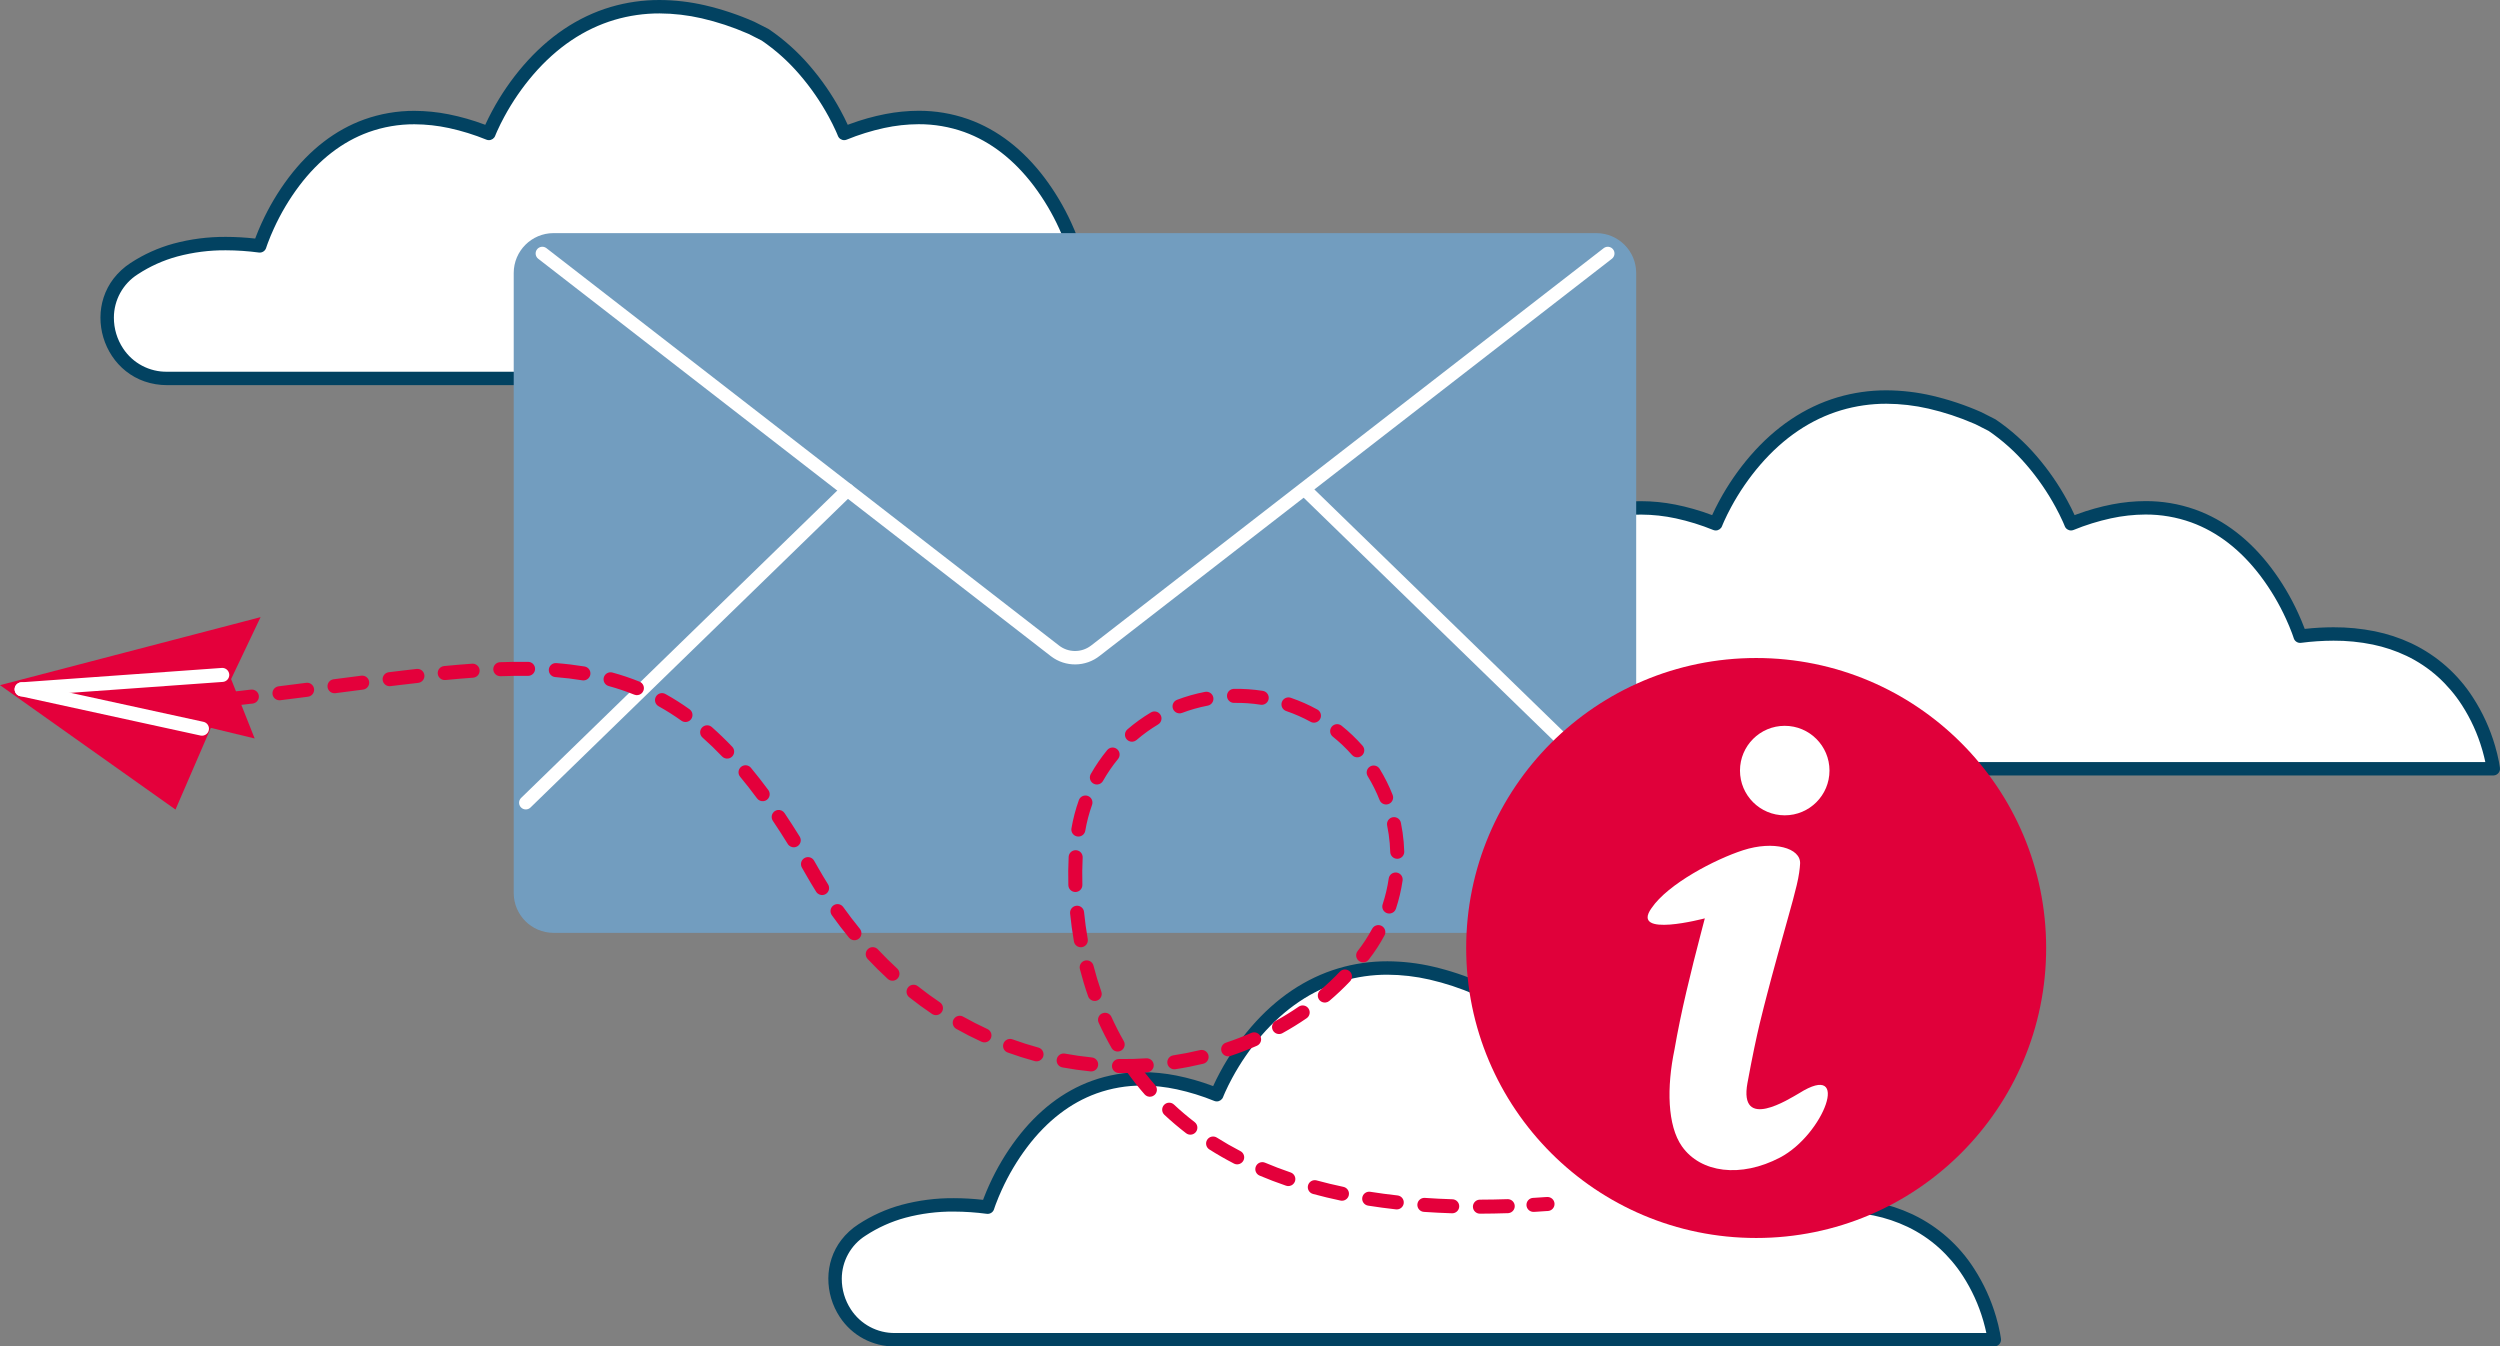
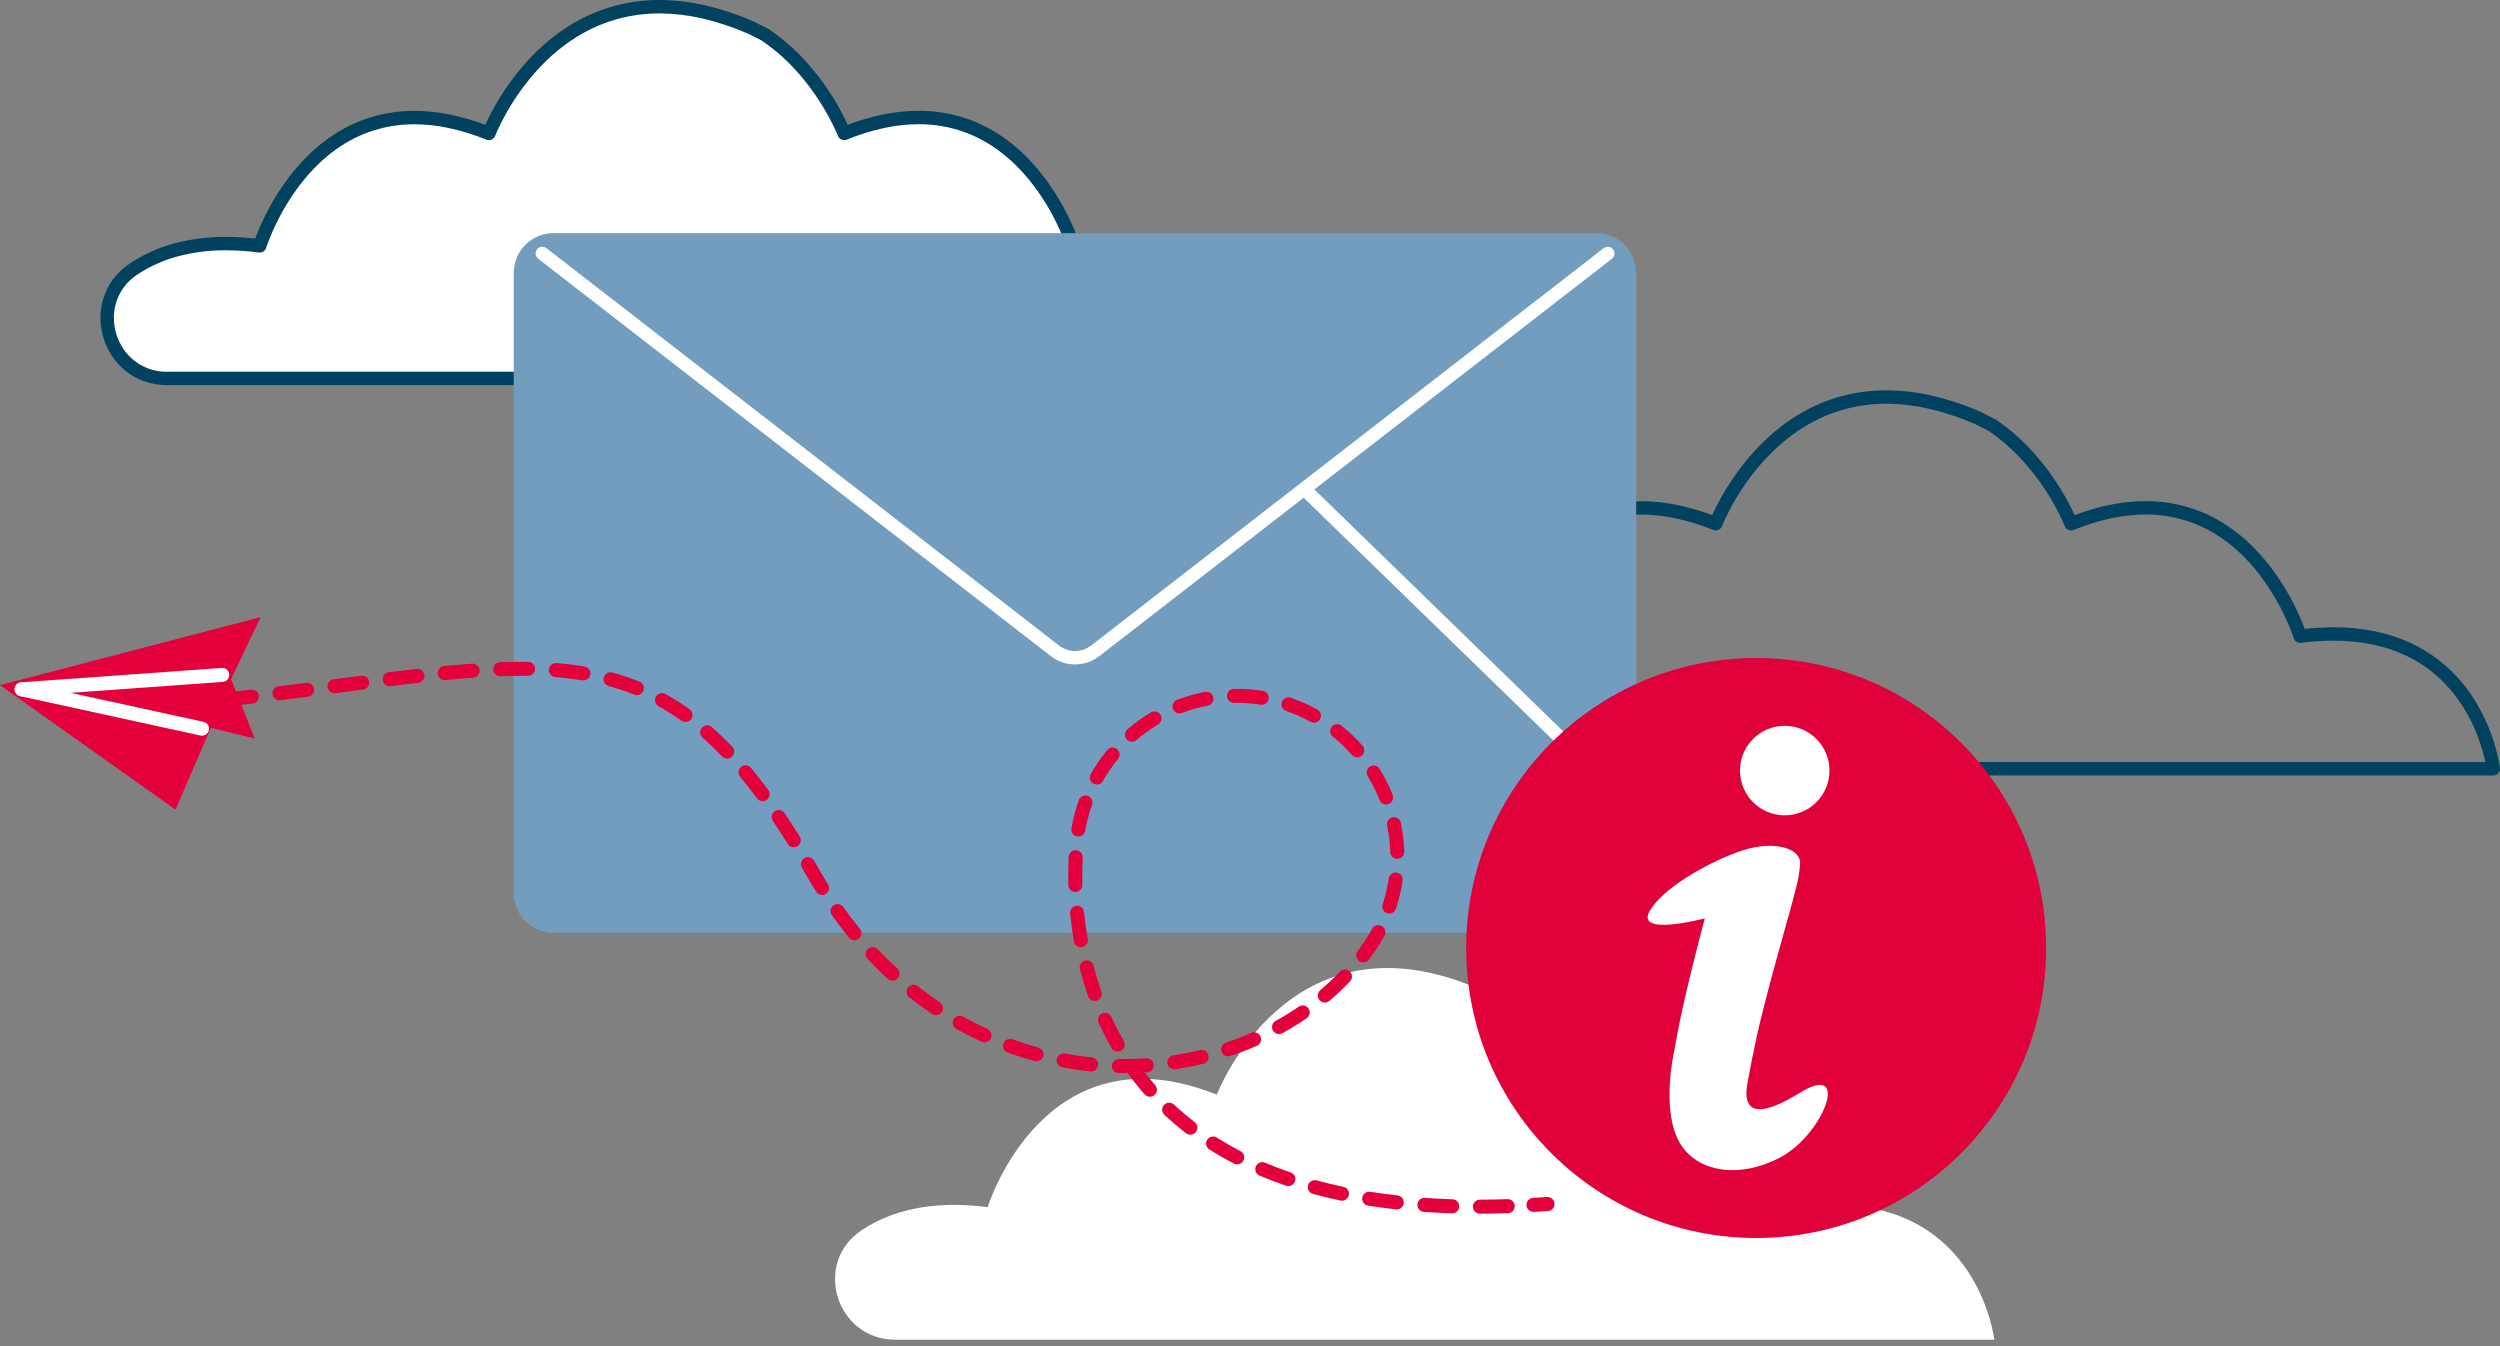
<svg xmlns="http://www.w3.org/2000/svg" id="Ebene_1" data-name="Ebene 1" viewBox="0 0 1118.293 602.282">
  <rect x="0" y="0" width="1118.293" height="602.282" fill="#808080" stroke="none" />
  <defs>
    <style>
      .cls-1 {
        fill: #024261;
      }

      .cls-2 {
        fill: #fff;
      }

      .cls-3 {
        fill: none;
      }

      .cls-4 {
        fill: #729dbf;
      }

      .cls-5 {
        fill: #e4003b;
      }

      .cls-6 {
        fill: #e0003a;
      }
    </style>
  </defs>
  <g id="message_solid_III" data-name="message solid III">
    <g id="message_solid_III-2" data-name="message solid III-2">
      <g id="message_solid_III-3" data-name="message solid III-3">
        <g id="clouds">
          <path id="Path" class="cls-2" d="M59.995,120.179c12.7-8.4,30.8-13.5,56.2-10.2,0,0,25.1-81.4,102.5-50.3,0,0,32.1-84.4,117.5-47.2l6.1,3.1c24.8,16.7,35.3,44.1,35.3,44.1,77.3-31.2,102.5,50.3,102.5,50.3,78.4-10,86.4,59.3,86.4,59.3H74.795c-26.5,0-37-34.5-14.8-49.1Z" />
          <path id="Path-2" data-name="Path" class="cls-1" d="M566.495,172.279H74.795c-3.473.017-6.924-.553-10.207-1.687-3.007-1.051-5.815-2.602-8.307-4.586-2.405-1.919-4.494-4.205-6.19-6.772-3.376-5.103-5.171-11.089-5.161-17.207.005-3.061.491-6.101,1.44-9.011.987-3.012,2.474-5.835,4.4-8.352,2.112-2.739,4.672-5.101,7.572-6.987,5.941-3.899,12.459-6.839,19.314-8.712,7.648-2.053,15.539-3.062,23.458-3,4.353.01,8.702.26,13.027.749h.015l.323-.86c.663-1.739,1.414-3.544,2.233-5.366l.327-.722c3.267-7.181,7.307-13.983,12.05-20.287,9.545-12.61,20.906-21.363,33.767-26.016,7.226-2.591,14.849-3.902,22.526-3.873,5.106.02,10.198.528,15.207,1.518,5.531,1.1,10.963,2.65,16.241,4.634l.242.091.194-.426c.787-1.714,1.672-3.5,2.631-5.3l.383-.713c3.856-7.147,8.471-13.856,13.767-20.012,11.26-13.038,24.4-21.865,39.057-26.236C280.224,1.042,287.612-.018,295.037 0c6.874.034,13.722.836,20.417,2.392,7.525,1.76,14.869,4.216,21.939,7.337l.161.076,6.1,3.1c.109.056.215.118.316.186,6.753,4.602,12.869,10.077,18.187,16.282,5.312,6.157,9.947,12.867,13.823,20.016,1.2,2.206,2.287,4.374,3.228,6.443l1.011-.376c5.155-1.905,10.454-3.392,15.848-4.445,4.898-.95,9.874-1.438,14.863-1.456,7.455-.027,14.86,1.211,21.9,3.661l.576.205c12.86,4.654,24.225,13.415,33.781,26.04,4.746,6.309,8.79,13.115,12.061,20.3,1.051,2.294,1.993,4.55,2.8,6.705l.094.255.3-.033c4.177-.454,8.376-.685,12.578-.694,6.23-.028,12.447.577,18.554,1.806,5.557,1.131,10.963,2.907,16.109,5.292l.626.3c11.114,5.358,20.516,13.706,27.152,24.108,4.3,6.656,7.607,13.904,9.816,21.514.715,2.432,1.3,4.824,1.739,7.11.218,1.134.339,1.915.4,2.371l.057.442c.19,1.646-.99,3.134-2.636,3.324-.114.013-.229.02-.344.02l.002-.002ZM101.095,111.958c-7.337-.059-14.648.869-21.737,2.759-6.288,1.707-12.266,4.396-17.715,7.968-6.668,4.211-10.708,11.549-10.7,19.435-.007,4.885,1.427,9.664,4.122,13.739,4.354,6.626,11.801,10.559,19.729,10.419h488.136l-.184-.858c-.292-1.307-.634-2.655-1.018-4.008l-.2-.708c-2.045-7.051-5.107-13.766-9.089-19.933-3.013-4.664-6.624-8.912-10.741-12.637-4.196-3.762-8.906-6.907-13.989-9.342-4.809-2.286-9.875-3.987-15.09-5.067-5.789-1.184-11.686-1.766-17.595-1.737-4.863.016-9.72.338-14.543.966-.127.016-.254.024-.382.024-1.316.004-2.48-.854-2.864-2.113l-.274-.824c-.06-.175-.125-.359-.194-.553l-.339-.929c-.755-2.023-1.641-4.143-2.631-6.3-3.09-6.787-6.909-13.217-11.391-19.176-8.843-11.685-19.286-19.766-31.038-24.019-6.56-2.35-13.479-3.537-20.447-3.509-5.195.027-10.373.596-15.449,1.7-5.722,1.251-11.325,2.994-16.747,5.211-.356.145-.737.219-1.122.219-1.241-.006-2.351-.77-2.8-1.927l-.226-.56c-.095-.226-.209-.5-.339-.8l-.407-.917c-.9-2-1.95-4.091-3.111-6.223-3.673-6.771-8.064-13.127-13.098-18.958-4.971-5.804-10.687-10.926-17-15.233l.145.1-5.847-2.967-.7-.3c-6.568-2.853-13.383-5.101-20.36-6.714-6.171-1.419-12.48-2.152-18.812-2.186-6.847-.018-13.661.959-20.228,2.9-13.543,4.039-25.733,12.25-36.231,24.407-5.013,5.829-9.382,12.182-13.032,18.949-1.159,2.141-2.2,4.234-3.092,6.221-.192.428-.368.83-.524,1.2l-.217.518-.225.559c-.447,1.161-1.561,1.929-2.805,1.934-.383 0-.762-.074-1.117-.217-5.423-2.21-11.026-3.948-16.747-5.195-5.075-1.098-10.251-1.664-15.443-1.69-6.986-.029-13.923,1.16-20.5,3.516-11.753,4.253-22.192,12.326-31.026,24-4.479,5.955-8.294,12.381-11.378,19.164-.991,2.164-1.874,4.283-2.624,6.3l-.12.322c-.115.313-.222.612-.319.888l-.181.525-.245.739c-.491,1.306-1.817,2.101-3.2,1.919-4.873-.648-9.782-.982-14.698-1.001h-.001Z" />
          <path id="uuid-755265b3-ad22-402b-88d3-188d0cd40bd3" data-name="Path-2" class="cls-2" d="M385.595,550.179c12.7-8.4,30.8-13.5,56.2-10.2,0,0,25.1-81.4,102.5-50.3,0,0,32.1-84.4,117.5-47.2l6.1,3.1c24.8,16.7,35.3,44.1,35.3,44.1,77.3-31.2,102.5,50.3,102.5,50.3,78.4-10,86.4,59.3,86.4,59.3h-491.7c-26.5-.1-37-34.6-14.8-49.1Z" />
-           <path id="Path_2_2" data-name="Path 2 2" class="cls-1" d="M892.095,602.279h-491.711c-9.962.132-19.298-4.845-24.741-13.189-3.36-5.113-5.14-11.102-5.116-17.22.013-3.048.505-6.075,1.458-8.97.989-2.995,2.477-5.801,4.4-8.3,2.11-2.719,4.664-5.062,7.555-6.929,5.941-3.899,12.458-6.839,19.313-8.712,7.648-2.053,15.539-3.062,23.457-3,4.353.01,8.702.26,13.027.749h.014l.324-.86c.662-1.738,1.414-3.543,2.233-5.366l.327-.722c3.267-7.181,7.307-13.983,12.05-20.287,9.545-12.61,20.906-21.363,33.767-26.016,7.226-2.591,14.849-3.902,22.526-3.873,5.106.02,10.198.528,15.207,1.518,5.531,1.102,10.963,2.654,16.242,4.64l.242.091.193-.426c.781-1.7,1.666-3.485,2.631-5.3l.382-.713c3.858-7.146,8.475-13.855,13.772-20.011,11.261-13.038,24.4-21.865,39.058-26.236,7.12-2.105,14.507-3.165,21.931-3.147,6.874.034,13.722.836,20.417,2.392,7.525,1.76,14.869,4.216,21.939,7.337l.161.076,6.1,3.1c.109.056.214.118.316.186,6.753,4.602,12.869,10.076,18.188,16.281,5.312,6.157,9.947,12.867,13.823,20.016,1.2,2.206,2.287,4.374,3.228,6.443l1.011-.376c5.155-1.905,10.454-3.392,15.848-4.445,4.897-.95,9.872-1.437,14.86-1.455,7.454-.027,14.86,1.211,21.9,3.661l.576.205c12.859,4.654,24.225,13.415,33.782,26.04,4.745,6.309,8.789,13.116,12.061,20.3,1.054,2.3,2,4.555,2.8,6.705l.094.255.3-.033c4.177-.454,8.376-.685,12.578-.694,6.23-.028,12.446.577,18.554,1.806,5.557,1.131,10.963,2.907,16.109,5.292l.625.3c11.115,5.358,20.518,13.706,27.155,24.108,4.3,6.656,7.607,13.904,9.816,21.514.717,2.441,1.3,4.833,1.739,7.11.217,1.135.339,1.915.4,2.371l.057.442c.19,1.646-.99,3.134-2.636,3.324-.114.013-.229.02-.344.02l.002-.002ZM426.695,541.959c-7.338-.059-14.65.869-21.74,2.76-6.29,1.708-12.271,4.399-17.721,7.973-6.644,4.168-10.681,11.457-10.691,19.3-.018,4.885,1.402,9.666,4.084,13.749,4.348,6.666,11.806,10.642,19.764,10.537h488.136l-.047-.232c-.32-1.5-.708-3.063-1.154-4.632l-.2-.708c-2.045-7.051-5.107-13.766-9.089-19.933-3.013-4.664-6.624-8.912-10.741-12.637-4.196-3.762-8.906-6.907-13.989-9.342-4.809-2.286-9.875-3.987-15.09-5.067-5.789-1.184-11.686-1.766-17.595-1.737-4.863.016-9.721.338-14.544.966-.127.016-.254.024-.382.024-1.316.005-2.48-.854-2.864-2.113l-.275-.824c-.055-.161-.119-.342-.194-.553l-.339-.929c-.753-2.018-1.637-4.138-2.63-6.3-3.09-6.787-6.909-13.216-11.391-19.176-8.845-11.685-19.288-19.767-31.039-24.019-6.559-2.35-13.478-3.537-20.446-3.509-5.195.027-10.373.596-15.449,1.7-5.722,1.251-11.325,2.994-16.747,5.211-.356.145-.737.219-1.122.219-1.241-.006-2.351-.77-2.8-1.927l-.227-.56c-.12-.289-.231-.55-.339-.8l-.406-.917c-.9-2-1.951-4.092-3.111-6.223-3.671-6.771-8.059-13.128-13.09-18.96-4.971-5.804-10.687-10.926-17-15.233l.144.1-5.844-2.97-.7-.3c-6.568-2.853-13.383-5.101-20.36-6.714-6.173-1.419-12.485-2.151-18.819-2.183-6.848-.018-13.662.959-20.229,2.9-13.542,4.036-25.732,12.248-36.231,24.4-5.013,5.829-9.382,12.182-13.032,18.949-1.156,2.135-2.2,4.228-3.092,6.221-.18.4-.356.8-.523,1.2l-.218.518-.224.559c-.447,1.162-1.561,1.93-2.806,1.934-.383-0-.762-.074-1.117-.217-5.421-2.207-11.023-3.942-16.742-5.186-5.075-1.098-10.251-1.664-15.443-1.69-6.986-.029-13.923,1.161-20.5,3.516-11.754,4.253-22.192,12.326-31.025,24-4.479,5.955-8.294,12.381-11.378,19.164-.989,2.159-1.872,4.278-2.625,6.3l-.119.322c-.107.291-.214.589-.32.888l-.18.525-.246.739c-.49,1.303-1.813,2.098-3.194,1.919-4.876-.649-9.789-.983-14.708-1.002h-.001Z" />
-           <path id="Path-3" class="cls-2" d="M608.795,294.779c12.7-8.4,30.8-13.5,56.2-10.2,0,0,25.1-81.4,102.5-50.3,0,0,32.1-84.4,117.5-47.2l6.1,3.1c24.8,16.7,35.3,44.1,35.3,44.1,77.3-31.2,102.5,50.3,102.5,50.3,78.4-10,86.4,59.3,86.4,59.3h-491.6c-26.6,0-37.1-34.5-14.9-49.1Z" />
          <path id="Path_2_3" data-name="Path 2 3" class="cls-1" d="M1115.295,346.879h-491.6c-3.486.017-6.95-.554-10.246-1.691-3.017-1.055-5.836-2.61-8.337-4.6-2.412-1.922-4.508-4.211-6.21-6.784-3.379-5.101-5.177-11.086-5.169-17.204.005-3.057.491-6.094,1.44-9,.987-3.008,2.475-5.828,4.4-8.341,2.112-2.736,4.671-5.097,7.569-6.981,5.941-3.899,12.458-6.839,19.313-8.712,7.648-2.053,15.539-3.062,23.457-3,4.353.01,8.702.26,13.027.749h.014l.323-.86c.659-1.73,1.411-3.535,2.234-5.366l.327-.722c3.266-7.181,7.307-13.985,12.049-20.29,9.546-12.61,20.907-21.363,33.768-26.016,7.226-2.591,14.849-3.902,22.526-3.873,5.106.02,10.198.528,15.207,1.518,5.533,1.1,10.966,2.651,16.246,4.636l.243.091.194-.426c.786-1.715,1.671-3.5,2.631-5.3l.383-.713c3.856-7.146,8.471-13.856,13.766-20.012,11.261-13.038,24.4-21.865,39.058-26.236,7.118-2.104,14.503-3.164,21.925-3.146,6.874.034,13.722.836,20.417,2.392,7.526,1.76,14.872,4.216,21.943,7.337l.161.076,6.1,3.1c.109.056.214.118.316.186,6.753,4.603,12.868,10.077,18.187,16.282,5.312,6.157,9.947,12.867,13.823,20.016,1.2,2.207,2.287,4.374,3.228,6.443l1.011-.376c5.154-1.905,10.454-3.392,15.847-4.445,4.896-.95,9.871-1.438,14.859-1.456,7.455-.027,14.86,1.211,21.9,3.661l.577.205c12.859,4.654,24.225,13.415,33.782,26.04,4.745,6.309,8.789,13.116,12.061,20.3,1.054,2.3,1.995,4.555,2.8,6.705l.094.255.3-.033c4.177-.454,8.376-.685,12.578-.694,6.23-.028,12.446.577,18.554,1.806,5.557,1.131,10.963,2.907,16.109,5.292l.626.3c11.115,5.358,20.518,13.706,27.155,24.108,4.3,6.656,7.607,13.904,9.816,21.514.717,2.44,1.3,4.832,1.739,7.11.218,1.136.339,1.916.4,2.371l.057.442c.19,1.646-.99,3.134-2.636,3.324-.114.013-.23.02-.345.02l.003-.002ZM649.895,286.558c-7.337-.059-14.648.869-21.737,2.759-6.288,1.707-12.266,4.396-17.715,7.968-6.664,4.202-10.704,11.53-10.7,19.408-.007,4.888,1.429,9.669,4.129,13.743,4.38,6.647,11.859,10.588,19.818,10.442h488.036l-.047-.232c-.318-1.493-.706-3.052-1.154-4.632l-.205-.708c-2.044-7.051-5.106-13.766-9.088-19.933-3.013-4.664-6.624-8.912-10.741-12.637-4.196-3.762-8.906-6.907-13.989-9.342-4.809-2.286-9.875-3.987-15.09-5.067-5.789-1.184-11.686-1.766-17.595-1.737-4.863.016-9.721.338-14.544.966-.127.016-.254.024-.382.024-1.316.005-2.48-.854-2.864-2.113l-.275-.824c-.055-.161-.119-.342-.194-.553l-.339-.929c-.749-2.009-1.634-4.129-2.63-6.3-3.09-6.786-6.909-13.216-11.391-19.176-8.845-11.685-19.288-19.767-31.039-24.019-6.559-2.35-13.478-3.537-20.446-3.509-5.195.027-10.373.596-15.449,1.7-5.722,1.251-11.325,2.994-16.747,5.211-.356.145-.737.219-1.122.219-1.241-.006-2.351-.77-2.8-1.927l-.227-.56c-.1-.247-.217-.515-.339-.8l-.407-.917c-.9-1.984-1.943-4.078-3.11-6.223-3.67-6.771-8.059-13.128-13.089-18.96-4.971-5.804-10.687-10.926-17-15.233l.144.1-5.844-2.97-.7-.3c-6.568-2.853-13.383-5.101-20.36-6.714-6.172-1.418-12.481-2.15-18.814-2.183-6.848-.018-13.662.959-20.229,2.9-13.542,4.038-25.732,12.25-36.231,24.407-5.013,5.829-9.382,12.182-13.032,18.949-1.156,2.136-2.2,4.229-3.092,6.221-.2.438-.372.84-.523,1.2l-.218.518-.224.559c-.447,1.162-1.561,1.93-2.806,1.934-.383-0-.762-.074-1.117-.217-5.422-2.21-11.024-3.948-16.744-5.195-5.075-1.098-10.251-1.664-15.443-1.69-6.986-.029-13.923,1.161-20.5,3.516-11.754,4.253-22.192,12.327-31.025,24-4.479,5.955-8.294,12.381-11.378,19.164-.989,2.158-1.872,4.277-2.625,6.3l-.119.322c-.108.293-.215.592-.319.888l-.181.525-.245.739c-.49,1.303-1.813,2.098-3.194,1.919-4.876-.648-9.789-.983-14.708-1.001h-.001Z" />
        </g>
        <g id="message">
          <g id="Group">
            <path id="Path-4" class="cls-4" d="M714.095,417.279H247.595c-9.822-.021-17.779-7.978-17.8-17.8V122.079c.021-9.822,7.978-17.779,17.8-17.8h466.5c9.822.021,17.779,7.978,17.8,17.8v277.4c-.021,9.822-7.978,17.779-17.8,17.8Z" />
            <path id="Path-5" class="cls-2" d="M717.357,111.008c1.311-1.014,3.195-.773,4.208.538.967,1.25.798,3.036-.386,4.083l-.146.121-229.09,177.593c-6.345,5.056-15.312,5.158-21.771.249l-.315-.241L240.757,115.75c-1.309-1.016-1.547-2.9-.531-4.209.97-1.25,2.744-1.532,4.054-.644l.154.112,229.11,177.608c4.198,3.377,10.157,3.459,14.447.2l.267-.2,229.099-177.609Z" />
-             <path id="Path-6" class="cls-2" d="M377.004,217.028c1.189-1.154,3.088-1.126,4.242.063,1.1,1.133,1.133,2.924.077,4.097l-.137.142-143.9,139.9c-1.189,1.154-3.088,1.126-4.242-.063-1.1-1.133-1.133-2.924-.077-4.097l.137-.142,143.9-139.9Z" />
            <path id="Path-7" class="cls-2" d="M581.744,217.088c1.102-1.135,2.896-1.22,4.1-.193l.146.133,143.9,139.9c1.191,1.152,1.222,3.051.07,4.242-1.103,1.14-2.902,1.224-4.107.193l-.146-.133-143.903-139.9c-1.188-1.155-1.215-3.054-.06-4.242Z" />
          </g>
        </g>
      </g>
    </g>
  </g>
  <g id="paper_plane" data-name="paper plane">
    <g id="Group-23">
      <path id="Path-65" class="cls-5" d="M105.941,309.197l.182-.027,1.353-.141,3.825-.452c.369-.033.696-.067,1.06-.105,1.727-.164,3.26,1.102,3.425,2.829.164,1.727-1.102,3.26-2.829,3.425l-1.353.141-3.825.452c-.369.033-.696.067-1.06.105-1.72.215-3.288-1.005-3.503-2.724-.215-1.72,1.005-3.288,2.724-3.503l.001-0Z" />
      <path id="Path-66" class="cls-5" d="M674.887,542.639h0c-.116.017-.233.027-.351.031-4.243.141-8.456.219-12.519.23-1.733.01-3.145-1.386-3.155-3.119-.009-1.567,1.139-2.9,2.69-3.123.149-.021.298-.032.449-.033,4.05-.011,8.196-.087,12.326-.226,1.731-.061,3.185,1.293,3.246,3.025.056,1.599-1.1,2.985-2.684,3.215l-.002 0ZM650.053,542.692h0c-.184.027-.369.037-.554.031-4.221-.132-8.435-.342-12.527-.624-1.73-.095-3.056-1.574-2.961-3.304.095-1.73,1.574-3.056,3.304-2.961.029.002.059.004.088.006,4.023.277,8.16.483,12.293.612,1.732.053,3.093,1.499,3.04,3.231-.046,1.521-1.177,2.789-2.682,3.009ZM625.262,540.968h0c-.266.038-.535.042-.802.011-4.216-.467-8.408-1.027-12.459-1.669-1.714-.255-2.896-1.851-2.641-3.564.255-1.714,1.851-2.896,3.564-2.641.019.003.037.006.056.009,3.957.625,8.052,1.173,12.17,1.629,1.721.197,2.957,1.752,2.76,3.474-.161,1.409-1.248,2.534-2.65,2.745l.002.007ZM600.737,537.075c-.366.053-.739.041-1.101-.036-4.152-.874-8.276-1.869-12.256-2.95-1.682-.417-2.707-2.118-2.291-3.799.417-1.682,2.118-2.707,3.799-2.291.046.011.092.024.138.038,3.851,1.046,7.855,2.012,11.905,2.866,1.695.358,2.779,2.022,2.421,3.717-.275,1.284-1.318,2.263-2.618,2.455l.001-0ZM576.75,530.525h0c-.492.073-.995.026-1.466-.137-4.035-1.379-8.01-2.895-11.816-4.505-1.603-.657-2.371-2.489-1.714-4.092.657-1.603,2.489-2.371,4.092-1.714.022.009.044.019.067.028,3.669,1.552,7.505,3.015,11.401,4.346,1.639.56,2.514,2.344,1.954,3.983-.381,1.114-1.353,1.921-2.518,2.09h0ZM553.867,520.806c-.65.096-1.313-.017-1.895-.321-3.792-1.968-7.496-4.093-11.01-6.319-1.464-.926-1.901-2.864-.974-4.328s2.864-1.901,4.328-.974h0c3.359,2.125,6.906,4.16,10.545,6.048,1.538.798,2.138,2.691,1.341,4.229-.466.898-1.335,1.516-2.336,1.661l.002.005ZM532.925,507.528c-.84.125-1.695-.098-2.366-.617-3.376-2.596-6.641-5.372-9.704-8.232-1.265-1.184-1.332-3.169-.148-4.434 0-0.0.001-.001.001-.001,1.184-1.265,3.169-1.331,4.434-.147,2.92,2.732,6.029,5.37,9.243,7.84,1.373,1.056,1.63,3.026.574,4.399-.497.646-1.226,1.073-2.033,1.191l-.001.001ZM514.818,490.565h0c-1.054.156-2.115-.235-2.816-1.038-2.784-3.179-5.44-6.541-7.897-9.991-1.005-1.411-.675-3.37.736-4.375,1.411-1.005,3.37-.675,4.375.736,2.33,3.273,4.854,6.469,7.507,9.498,1.142,1.303,1.01,3.285-.293,4.427-.454.398-1.014.656-1.611.744l-.001 0ZM525.752,478.283c-1.714.256-3.31-.926-3.566-2.64-.256-1.714.926-3.31,2.64-3.566,4.002-.61,8.017-1.398,11.932-2.341.094-.022.191-.042.286-.055,1.714-.252,3.308.934,3.56,2.648.236,1.608-.795,3.13-2.375,3.507-4.084.984-8.279,1.806-12.456,2.443l-.021.004ZM549.838,472.48c-1.714.252-3.308-.933-3.56-2.647-.222-1.507.671-2.955,2.116-3.434,3.846-1.286,7.66-2.754,11.335-4.36,1.587-.694,3.437.03,4.131,1.618.694,1.587-.03,3.437-1.618,4.131-3.845,1.681-7.835,3.216-11.858,4.562-.178.06-.361.103-.546.13ZM488.547,479.237h0c-.254.037-.512.042-.767.017-4.192-.419-8.418-1.018-12.56-1.785-1.704-.315-2.83-1.951-2.515-3.655s1.951-2.83,3.655-2.515h0c3.974.734,8.026,1.309,12.043,1.71,1.724.169,2.985,1.704,2.815,3.429-.141,1.436-1.244,2.591-2.672,2.798l0.0.001ZM572.594,462.516c-1.292.184-2.564-.447-3.199-1.588-.838-1.516-.289-3.425,1.228-4.263 0-0.0 0-0.0.001-0,3.55-1.962,7.021-4.104,10.314-6.366,1.428-.981,3.381-.618,4.362.81 0.0 0.0 0.0 0.0 0.0 0.0.981,1.428.618,3.381-.81,4.362l-0.0 0c-3.458,2.373-7.098,4.621-10.831,6.685-.33.183-.691.305-1.065.359l0.0.001ZM500.406,470.331c-1.276.191-2.538-.423-3.176-1.544-2.088-3.647-4.035-7.457-5.788-11.326-.716-1.578-.017-3.437,1.561-4.153.269-.122.553-.205.845-.248,1.382-.196,2.728.541,3.309,1.81,1.677,3.699,3.533,7.332,5.517,10.798.861,1.503.341,3.42-1.162,4.282-.341.196-.716.325-1.106.382l-0-.001ZM464.114,474.722h0c-.427.063-.863.037-1.279-.078-4.061-1.106-8.129-2.397-12.09-3.837-1.628-.592-2.468-2.392-1.876-4.02.592-1.628,2.392-2.468,4.02-1.876h0c3.794,1.38,7.695,2.619,11.594,3.681,1.672.454,2.659,2.178,2.204,3.85-.328,1.206-1.341,2.103-2.578,2.282l.005-.002ZM593.062,448.431c-1.714.252-3.308-.932-3.561-2.647-.158-1.072.248-2.149,1.074-2.849,3.073-2.609,6.004-5.381,8.78-8.304,1.199-1.251,3.185-1.292,4.436-.093,1.24,1.189,1.293,3.155.118,4.409-2.931,3.087-6.027,6.015-9.272,8.77-.448.382-.995.629-1.577.714l.002-0ZM440.814,466.255c-.599.087-1.21-.001-1.76-.255-3.812-1.752-7.61-3.688-11.29-5.757-1.511-.849-2.047-2.761-1.199-4.272.477-.849,1.322-1.429,2.286-1.568.685-.102,1.385.029,1.988.37,3.528,1.983,7.174,3.843,10.836,5.526,1.575.723,2.265,2.585,1.542,4.16-.444.967-1.348,1.643-2.402,1.796l-.001 0ZM610.222,430.456c-1.714.25-3.307-.936-3.558-2.651-.124-.848.105-1.711.633-2.386,2.444-3.127,4.615-6.458,6.49-9.957.472-.877,1.33-1.479,2.315-1.624,1.715-.249,3.306.94,3.555,2.654.096.663-.023,1.34-.339,1.931-2.045,3.817-4.414,7.45-7.081,10.861-.497.637-1.221,1.058-2.021,1.172l.005-.001ZM490.134,447.717c-1.486.215-2.917-.653-3.411-2.071-1.373-3.932-2.606-8.017-3.668-12.146-.43-1.677.581-3.385,2.257-3.817.109-.028.22-.05.332-.066,1.586-.233,3.092.77,3.488,2.323,1.015,3.948,2.197,7.863,3.514,11.64.57,1.636-.293,3.424-1.928,3.995-.19.066-.386.114-.586.143l.002-0ZM419.126,454.062h0c-.771.113-1.556-.066-2.202-.501-3.473-2.337-6.913-4.852-10.223-7.473-1.358-1.076-1.587-3.049-.511-4.407.497-.627,1.214-1.04,2.005-1.156.856-.129,1.726.105,2.402.645,3.188,2.524,6.495,4.943,9.829,7.186,1.437.967,1.818,2.917.851,4.354-.494.734-1.275,1.225-2.15,1.353l-.001-.001ZM621.902,408.616h0c-1.715.249-3.306-.939-3.555-2.654-.07-.481-.027-.972.126-1.434,1.242-3.768,2.154-7.636,2.726-11.562.249-1.715,1.842-2.902,3.556-2.653s2.902,1.842,2.653,3.556c-.625,4.286-1.621,8.51-2.977,12.623-.369,1.132-1.35,1.955-2.529,2.123ZM399.669,438.668c-.937.139-1.887-.155-2.582-.798-3.067-2.828-6.09-5.826-8.981-8.906-1.186-1.263-1.123-3.249.14-4.435,1.263-1.186,3.249-1.123,4.435.14,2.798,2.98,5.711,5.87,8.66,8.588,1.274,1.174,1.355,3.159.18,4.433-.487.528-1.141.873-1.852.978l0.0.001ZM483.928,423.69c-1.681.246-3.252-.89-3.544-2.563-.717-4.102-1.292-8.322-1.71-12.537-.165-1.668,1.009-3.171,2.667-3.414l.146-.021c1.724-.17,3.259,1.09,3.43,2.814.403,4.072.958,8.135,1.647,12.076.298,1.707-.844,3.332-2.55,3.63-0.0 0-0.0 0-0.0 0l-.084.015ZM382.655,420.559c-1.091.156-2.185-.268-2.886-1.12-2.631-3.221-5.212-6.599-7.671-10.042-1.019-1.401-.709-3.363.692-4.382,1.401-1.019,3.363-.709,4.382.692.011.015.021.029.032.044,2.39,3.344,4.886,6.615,7.424,9.719,1.096,1.342.897,3.318-.444,4.414-.439.359-.968.592-1.529.675v-0ZM625.468,384.121h0c-.12.017-.242.028-.363.032-1.732.052-3.178-1.31-3.23-3.042,0-0,0-0,0-.001-.079-2.636-.309-5.266-.689-7.876-.197-1.352-.423-2.648-.692-3.96-.347-1.697.748-3.355,2.445-3.701l.18-.026c1.644-.238,3.189.848,3.522,2.476.291,1.419.538,2.83.754,4.314.413,2.848.664,5.717.752,8.594.044,1.589-1.106,2.959-2.678,3.191l-.001 0ZM481.484,398.976h0c-.124.018-.249.029-.375.032-1.732.046-3.173-1.322-3.219-3.054 0-0.0 0-0,0-0-.112-4.273-.067-8.533.135-12.664.085-1.731,1.556-3.065,3.287-2.98,1.731.085,3.065,1.556,2.98,3.287-.194,3.965-.237,8.066-.128,12.193.042,1.588-1.111,2.957-2.683,3.187l.003-0ZM368.197,400.342c-1.232.181-2.455-.385-3.115-1.441-1.584-2.535-3.141-5.143-4.627-7.759l-.873-1.525-.87-1.508c-.868-1.5-.356-3.419,1.143-4.287,1.5-.868,3.419-.356,4.287,1.143.144.249.288.499.433.75l.154.268,1.178,2.058c1.457,2.561,2.969,5.097,4.493,7.535.919,1.469.473,3.404-.996,4.323-.368.23-.78.381-1.209.444l.001-.001ZM620.483,359.824c-1.442.214-2.839-.598-3.368-1.956-1.455-3.692-3.228-7.25-5.3-10.633-.923-1.466-.483-3.403.983-4.326,1.466-.923,3.403-.483,4.326.983.014.022.027.044.041.067,2.262,3.695,4.199,7.58,5.788,11.611.636,1.612-.156,3.434-1.768,4.069-.226.089-.461.152-.701.186l-.001 0ZM482.825,374.175h0c-1.714.25-3.307-.936-3.558-2.651-.048-.326-.044-.657.012-.981.729-4.269,1.826-8.467,3.28-12.547.544-1.645,2.318-2.538,3.963-1.995,1.645.544,2.538,2.318,1.995,3.963-.015.046-.032.092-.049.138-1.331,3.737-2.336,7.583-3.003,11.494-.226,1.341-1.292,2.383-2.639,2.578ZM355.509,378.98h0c-1.237.181-2.464-.389-3.122-1.452-2.23-3.598-4.473-7.08-6.668-10.346-.965-1.438-.582-3.386.855-4.352.388-.262.83-.433,1.293-.5,1.195-.171,2.383.356,3.059,1.355,2.251,3.351,4.536,6.897,6.793,10.539.915,1.471.464,3.406-1.007,4.321-.367.228-.777.378-1.204.44l0-.005ZM607.584,338.736c-1.05.156-2.108-.231-2.809-1.028-2.626-2.976-5.504-5.72-8.602-8.202-1.352-1.083-1.57-3.058-.487-4.41.496-.619,1.209-1.028,1.994-1.143.861-.124,1.735.113,2.414.656,3.379,2.708,6.519,5.702,9.385,8.948,1.146,1.299,1.022,3.282-.277,4.428-.456.402-1.018.663-1.62.751l.001-0ZM491.105,350.892h0c-1.715.25-3.307-.938-3.556-2.653-.1-.688.031-1.39.373-1.996,2.131-3.769,4.583-7.347,7.327-10.696,1.089-1.348,3.064-1.558,4.412-.47s1.558,3.064.47,4.412c-.01.012-.019.024-.029.036-2.515,3.07-4.762,6.351-6.716,9.805-.474.846-1.316,1.423-2.276,1.561l-.004.001ZM588.213,323.234h0c-.675.1-1.364-.025-1.961-.355-3.478-1.91-7.114-3.517-10.868-4.802-1.648-.535-2.551-2.304-2.016-3.952.535-1.648,2.304-2.551,3.952-2.016.031.01.062.021.093.032,4.097,1.403,8.066,3.158,11.861,5.244,1.517.838,2.067,2.746,1.229,4.263-.474.858-1.321,1.445-2.29,1.587ZM341.617,358.369c-1.145.168-2.289-.309-2.977-1.24-2.501-3.38-5.038-6.626-7.547-9.649-1.12-1.322-.956-3.302.366-4.421,1.322-1.12,3.302-.956,4.421.366.013.016.026.031.039.047,2.577,3.104,5.188,6.444,7.764,9.926,1.031,1.393.737,3.357-.655,4.388-.415.307-.9.508-1.412.582ZM506.806,331.748c-1.714.253-3.309-.931-3.562-2.645-.157-1.064.242-2.134,1.056-2.835,3.28-2.828,6.799-5.365,10.518-7.585,1.488-.888,3.414-.402,4.302,1.085.888,1.488.402,3.414-1.085,4.302-3.406,2.034-6.63,4.359-9.634,6.949-.451.389-1.004.642-1.593.728l-.002 0ZM564.838,315.238h0c-.312.046-.63.044-.941-.005-3.919-.615-7.883-.888-11.849-.817-1.732.032-3.162-1.347-3.194-3.079-.029-1.578,1.119-2.931,2.68-3.161.132-.019.266-.03.4-.033,4.33-.078,8.659.22,12.938.892,1.712.268,2.882,1.872,2.615,3.584-.213,1.359-1.286,2.422-2.648,2.62h0ZM528.08,319.068h0c-1.454.204-2.856-.622-3.384-1.992-.614-1.62.2-3.431,1.82-4.046,4.048-1.535,8.222-2.717,12.473-3.534l.142-.021c1.709-.288,3.328.864,3.616,2.572.288,1.709-.864,3.328-2.572,3.616-3.896.749-7.721,1.832-11.431,3.238-.214.079-.436.134-.662.165l-.002 0ZM325.726,339.306c-1.006.146-2.021-.203-2.724-.937-2.876-3.013-5.821-5.852-8.75-8.439-1.3-1.147-1.424-3.13-.277-4.429,1.147-1.3,3.13-1.424,4.429-.277,3.062,2.704,6.135,5.667,9.136,8.812,1.197,1.253,1.151,3.239-.102,4.435-.47.449-1.068.741-1.712.835l-.001 0ZM307.077,322.933c-.803.119-1.62-.08-2.279-.554-3.27-2.345-6.673-4.501-10.191-6.456-1.516-.84-2.064-2.749-1.224-4.265.84-1.516,2.749-2.064,4.265-1.224,3.73,2.072,7.337,4.357,10.803,6.844,1.408,1.009,1.732,2.969.723,4.377-.496.693-1.253,1.154-2.096,1.277l-.001 0ZM285.344,310.928h0c-.55.08-1.111.012-1.625-.196-3.732-1.503-7.548-2.787-11.429-3.845-1.672-.456-2.657-2.182-2.2-3.853.456-1.672,2.182-2.657,3.853-2.2,4.118,1.122,8.167,2.484,12.126,4.079,1.604.649,2.379,2.475,1.732,4.08-.418,1.035-1.353,1.771-2.457,1.935ZM261.42,304.33h0c-.32.046-.644.043-.963-.01-3.826-.632-7.887-1.119-12.073-1.45-1.727-.134-3.019-1.644-2.884-3.371.114-1.461,1.224-2.649,2.674-2.861.233-.034.469-.041.704-.022,4.359.345,8.599.859,12.6,1.514,1.71.279,2.87,1.892,2.591,3.602-.221,1.351-1.292,2.404-2.648,2.599l-.001-.001ZM236.672,302.293c-.166.024-.333.035-.5.033-3.853-.051-7.98.002-12.269.151-1.731.061-3.185-1.293-3.246-3.024-.056-1.597,1.097-2.981,2.678-3.214.114-.017.23-.027.345-.031,4.372-.156,8.603-.208,12.575-.156,1.732.021,3.12,1.443,3.098,3.176-.019,1.542-1.156,2.842-2.682,3.065l.001.001ZM211.854,303.117h0c-.078.011-.155.023-.234.026-3.882.275-7.906.614-12.305,1.036-1.72.209-3.284-1.017-3.493-2.737-.209-1.72,1.017-3.284,2.737-3.493l.156-.023c4.461-.427,8.536-.77,12.46-1.049,1.727-.133,3.236,1.16,3.368,2.887.127,1.651-1.051,3.116-2.69,3.347l.001.006ZM187.123,305.452h0l-.103.015c-2.799.315-5.667.65-8.768,1.024l-3.547.431c-1.717.231-3.296-.974-3.527-2.692-.231-1.717.974-3.296,2.692-3.527l.07-.01c2.907-.357,5.552-.674,8.083-.968l4.296-.493c1.719-.222,3.291.992,3.513,2.711.222,1.719-.992,3.291-2.711,3.513l.003-.004ZM162.44,308.463l-.055.008-12.328,1.595c-1.716.237-3.3-.962-3.537-2.679-.237-1.716.962-3.3,2.679-3.537l.056-.008,12.331-1.594c1.716-.236,3.299.964,3.535,2.681.236,1.716-.964,3.299-2.681,3.535h0l-0-.001ZM137.796,311.651l-.053.008-3.54.454-8.795,1.112c-1.719.216-3.288-1.002-3.505-2.721-.103-.816.119-1.64.618-2.294.496-.654,1.231-1.087,2.044-1.203l.065-.01,3.209-.403,9.104-1.16c1.717-.236,3.299.965,3.535,2.682.236,1.717-.965,3.299-2.682,3.535Z" />
      <path id="Path-67" class="cls-5" d="M500.481,479.989c4.237.068,8.463-.04,12.678-.325,1.729-.117,3.036-1.612,2.919-3.341-.117-1.729-1.612-3.036-3.341-2.919h0c-4.037.272-8.089.376-12.156.311-1.732-.028-3.159,1.354-3.187,3.087-.028,1.732,1.354,3.159,3.087,3.187Z" />
      <path id="Path-68" class="cls-5" d="M682.815,539.099c-.077-1.731,1.263-3.197,2.994-3.274h0s.825-.042.825-.042c.507-.029,1.081-.067,1.941-.127l2.26-.152c.449-.028.831-.047,1.258-.067,1.731-.077,3.197,1.263,3.274,2.994.077,1.731-1.263,3.197-2.994,3.274h0l-.824.042c-.508.029-1.082.067-1.942.127l-2.259.157c-.449.028-.831.047-1.258.067-1.731.078-3.197-1.262-3.275-2.993-0-.002-0-.004-0-.006Z" />
    </g>
    <g id="Group-24">
      <path id="Path-69" class="cls-5" d="M78.501,362.129L0,306.478l116.561-30.428-13.182,27.709,10.535,26.573-19.609-4.748-15.803,36.545Z" />
      <path id="Path-70" class="cls-2" d="M9.453,305.213l89.732-6.435c1.728-.128,3.232,1.17,3.36,2.897.123,1.662-1.075,3.129-2.727,3.342l-.183.018-89.732,6.435c-1.728.128-3.232-1.17-3.36-2.897-.123-1.662,1.075-3.129,2.727-3.342l.183-.018Z" />
      <path id="Path-71" class="cls-2" d="M6.612,307.673c.354-1.623,1.912-2.688,3.552-2.43l.181.034,80.665,17.609c1.693.369,2.766,2.04,2.397,3.733-.354,1.624-1.913,2.69-3.555,2.431l-.181-.034-80.665-17.609c-1.692-.37-2.765-2.041-2.395-3.734Z" />
    </g>
  </g>
  <g>
    <path class="cls-6" d="M785.565,553.771c71.641,0,129.717-58.076,129.717-129.715s-58.076-129.717-129.717-129.717-129.715,58.076-129.715,129.717,58.076,129.715,129.715,129.715h0Z" />
    <g>
      <path class="cls-2" d="M781.682,484.386c4.407-24.055,7.223-33.38,8.72-39.419,1.496-6.035,8.08-29.778,9.576-35.016,1.496-5.238,2.742-9.926,3.741-14.066.995-4.138,1.373-7.311,1.496-9.502.402-7.117-11.907-10.454-25.468-6.072-12.555,4.055-33.588,15.02-40.971,25.882-9.723,13.548,23.82,4.601,23.82,4.601-.52,2.002-1.05,4.036-1.598,6.116-2.346,8.881-4.565,17.785-6.66,26.711-2.095,8.93-3.868,17.56-5.313,25.889-3.49,16.782-3.219,33.96,3.33,43.264,8.398,11.935,26.35,14.2,43.874,5.02,19.658-10.296,32.13-43.602,8.537-28.757-4.389,2.495-27.081,17.167-23.085-4.652h0Z" />
      <path class="cls-3" d="M781.682,484.386c4.407-24.055,7.223-33.38,8.72-39.419,1.496-6.035,8.08-29.778,9.576-35.016,1.496-5.238,2.742-9.926,3.741-14.066.995-4.138,1.373-7.311,1.496-9.502.402-7.117-11.907-10.454-25.468-6.072-12.555,4.055-33.588,15.02-40.971,25.882-9.723,13.548,23.82,4.601,23.82,4.601-.52,2.002-1.05,4.036-1.598,6.116-2.346,8.881-4.565,17.785-6.66,26.711-2.095,8.93-3.868,17.56-5.313,25.889-3.49,16.782-3.219,33.96,3.33,43.264,8.398,11.935,26.35,14.2,43.874,5.02,19.658-10.296,32.13-43.602,8.537-28.757-4.389,2.495-27.081,17.167-23.085-4.652h0Z" />
      <path class="cls-2" d="M798.342,364.711c11.057,0,20.021-8.962,20.021-20.019s-8.964-20.019-20.021-20.019-20.019,8.962-20.019,20.019,8.962,20.019,20.019,20.019h0Z" />
      <path class="cls-3" d="M798.342,364.711c11.057,0,20.021-8.962,20.021-20.019s-8.964-20.019-20.021-20.019-20.019,8.962-20.019,20.019,8.962,20.019,20.019,20.019h0Z" />
    </g>
  </g>
</svg>